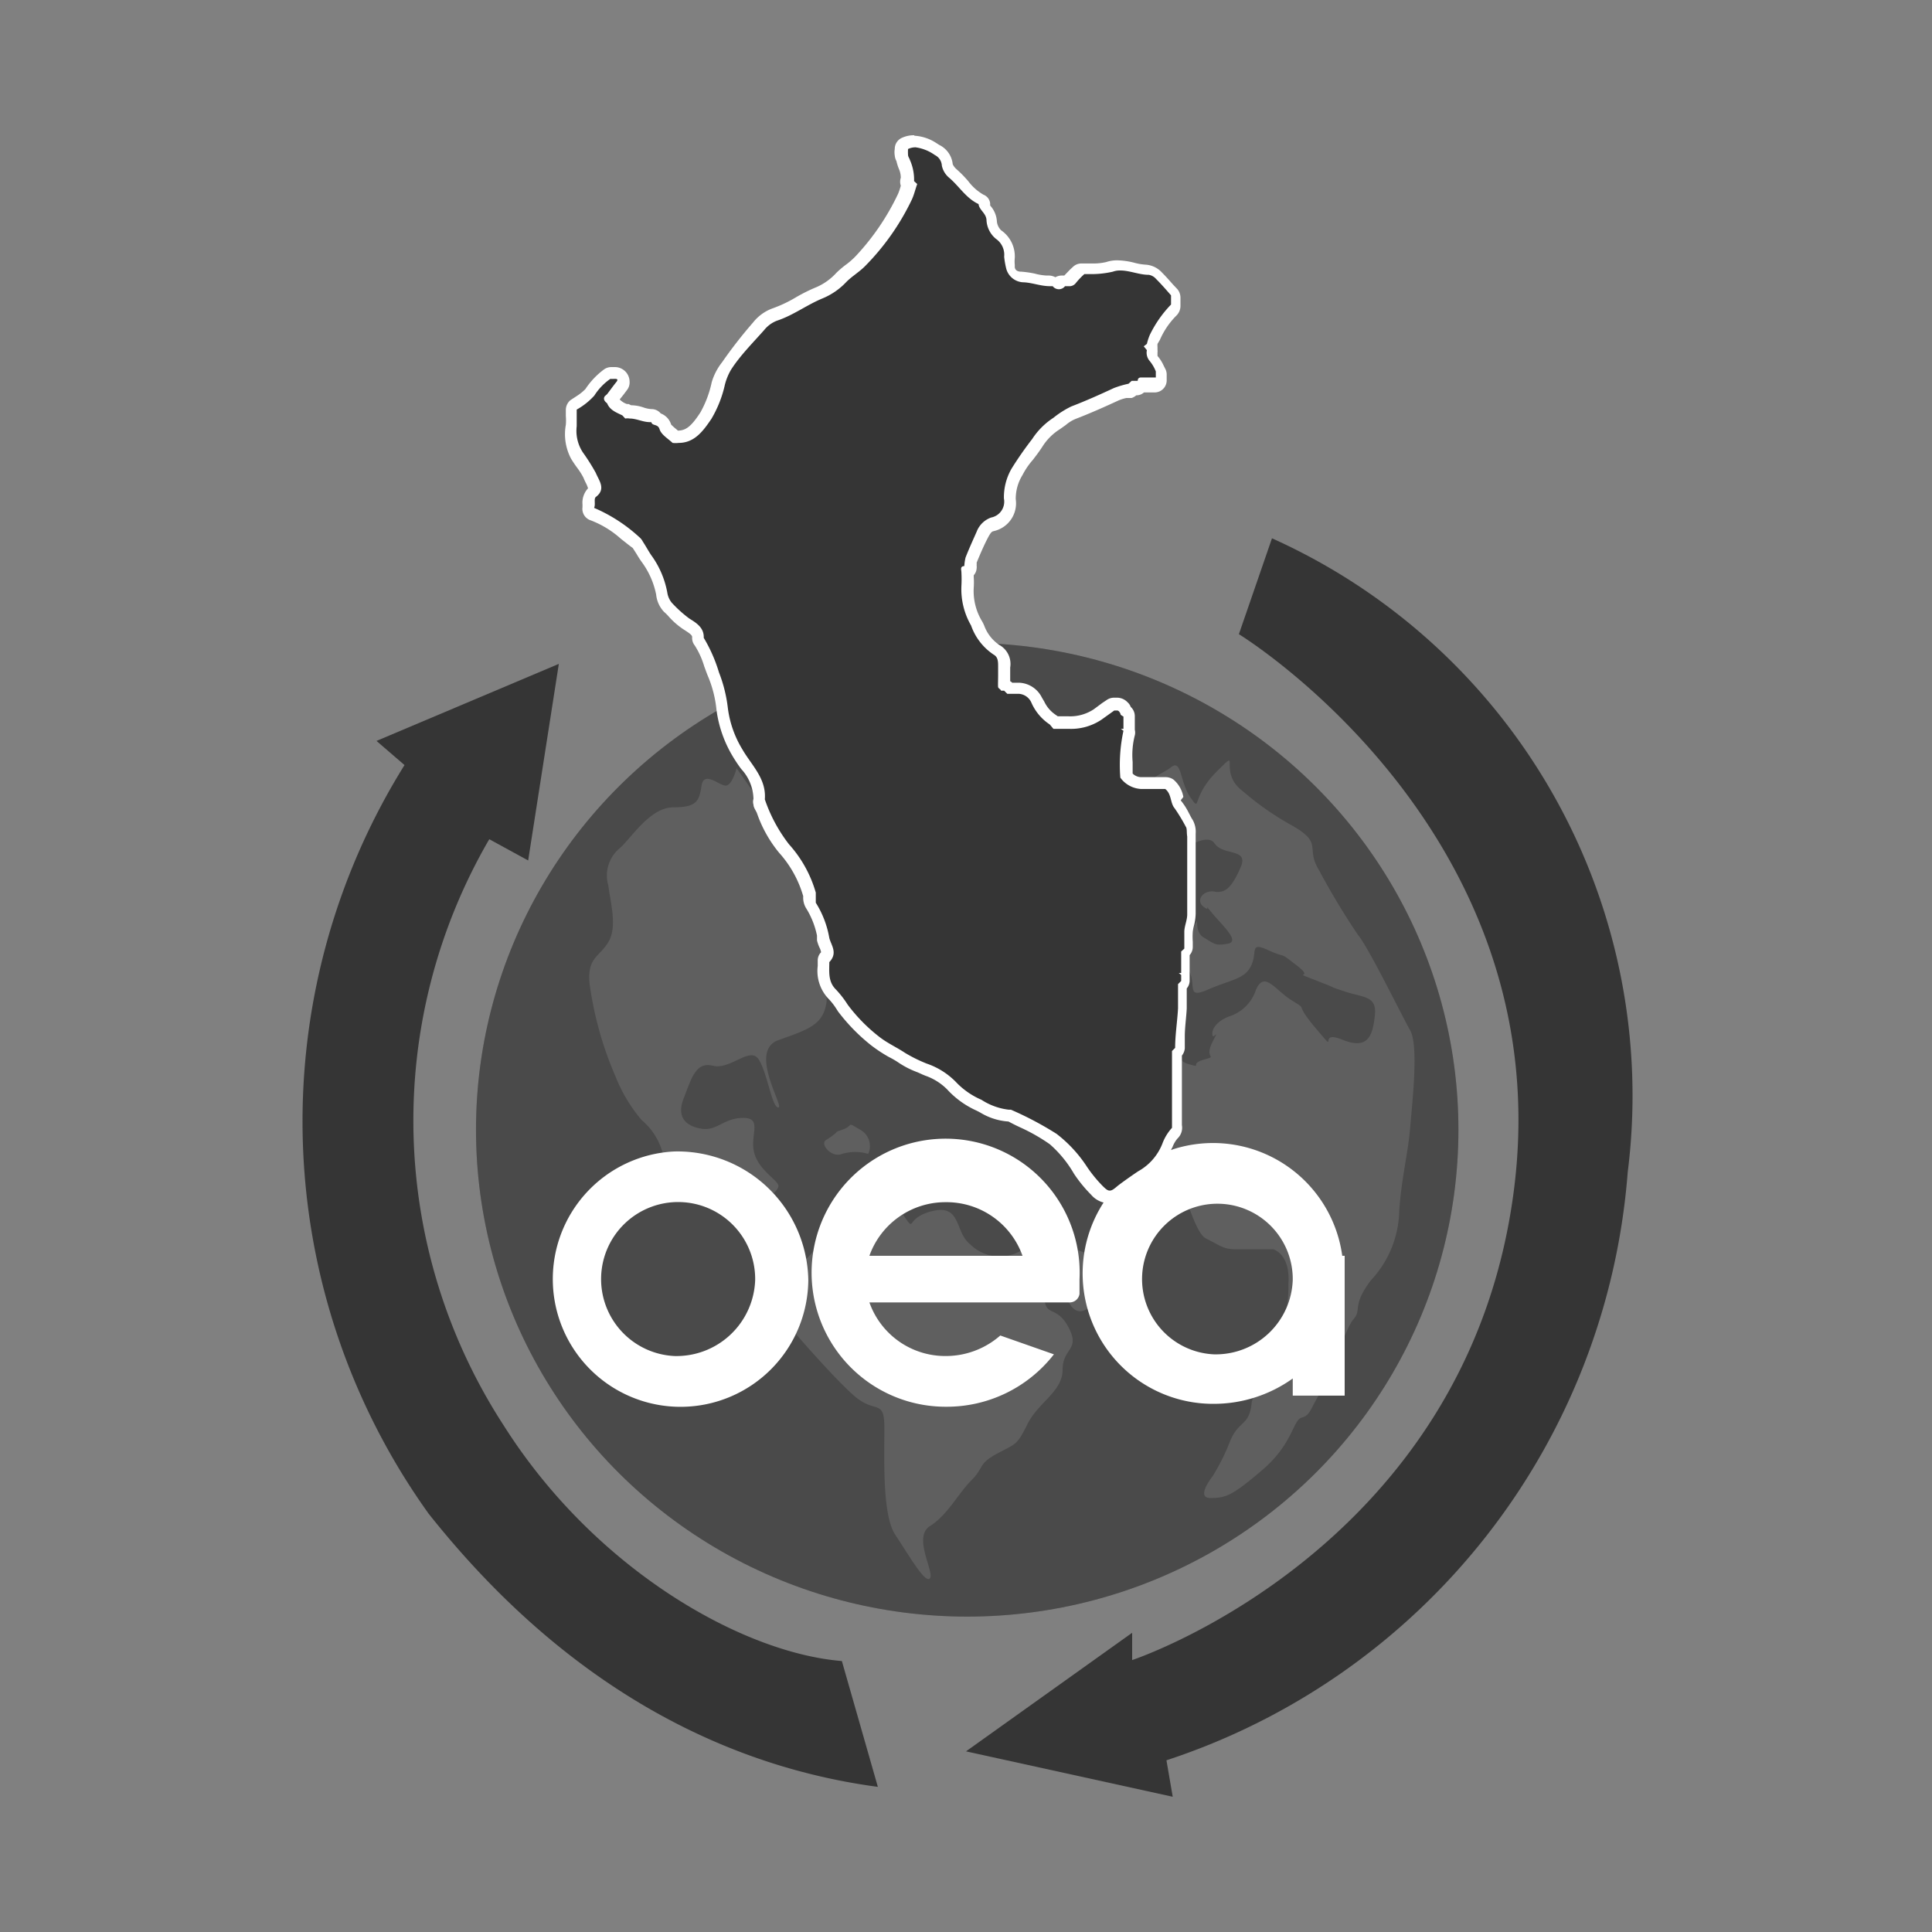
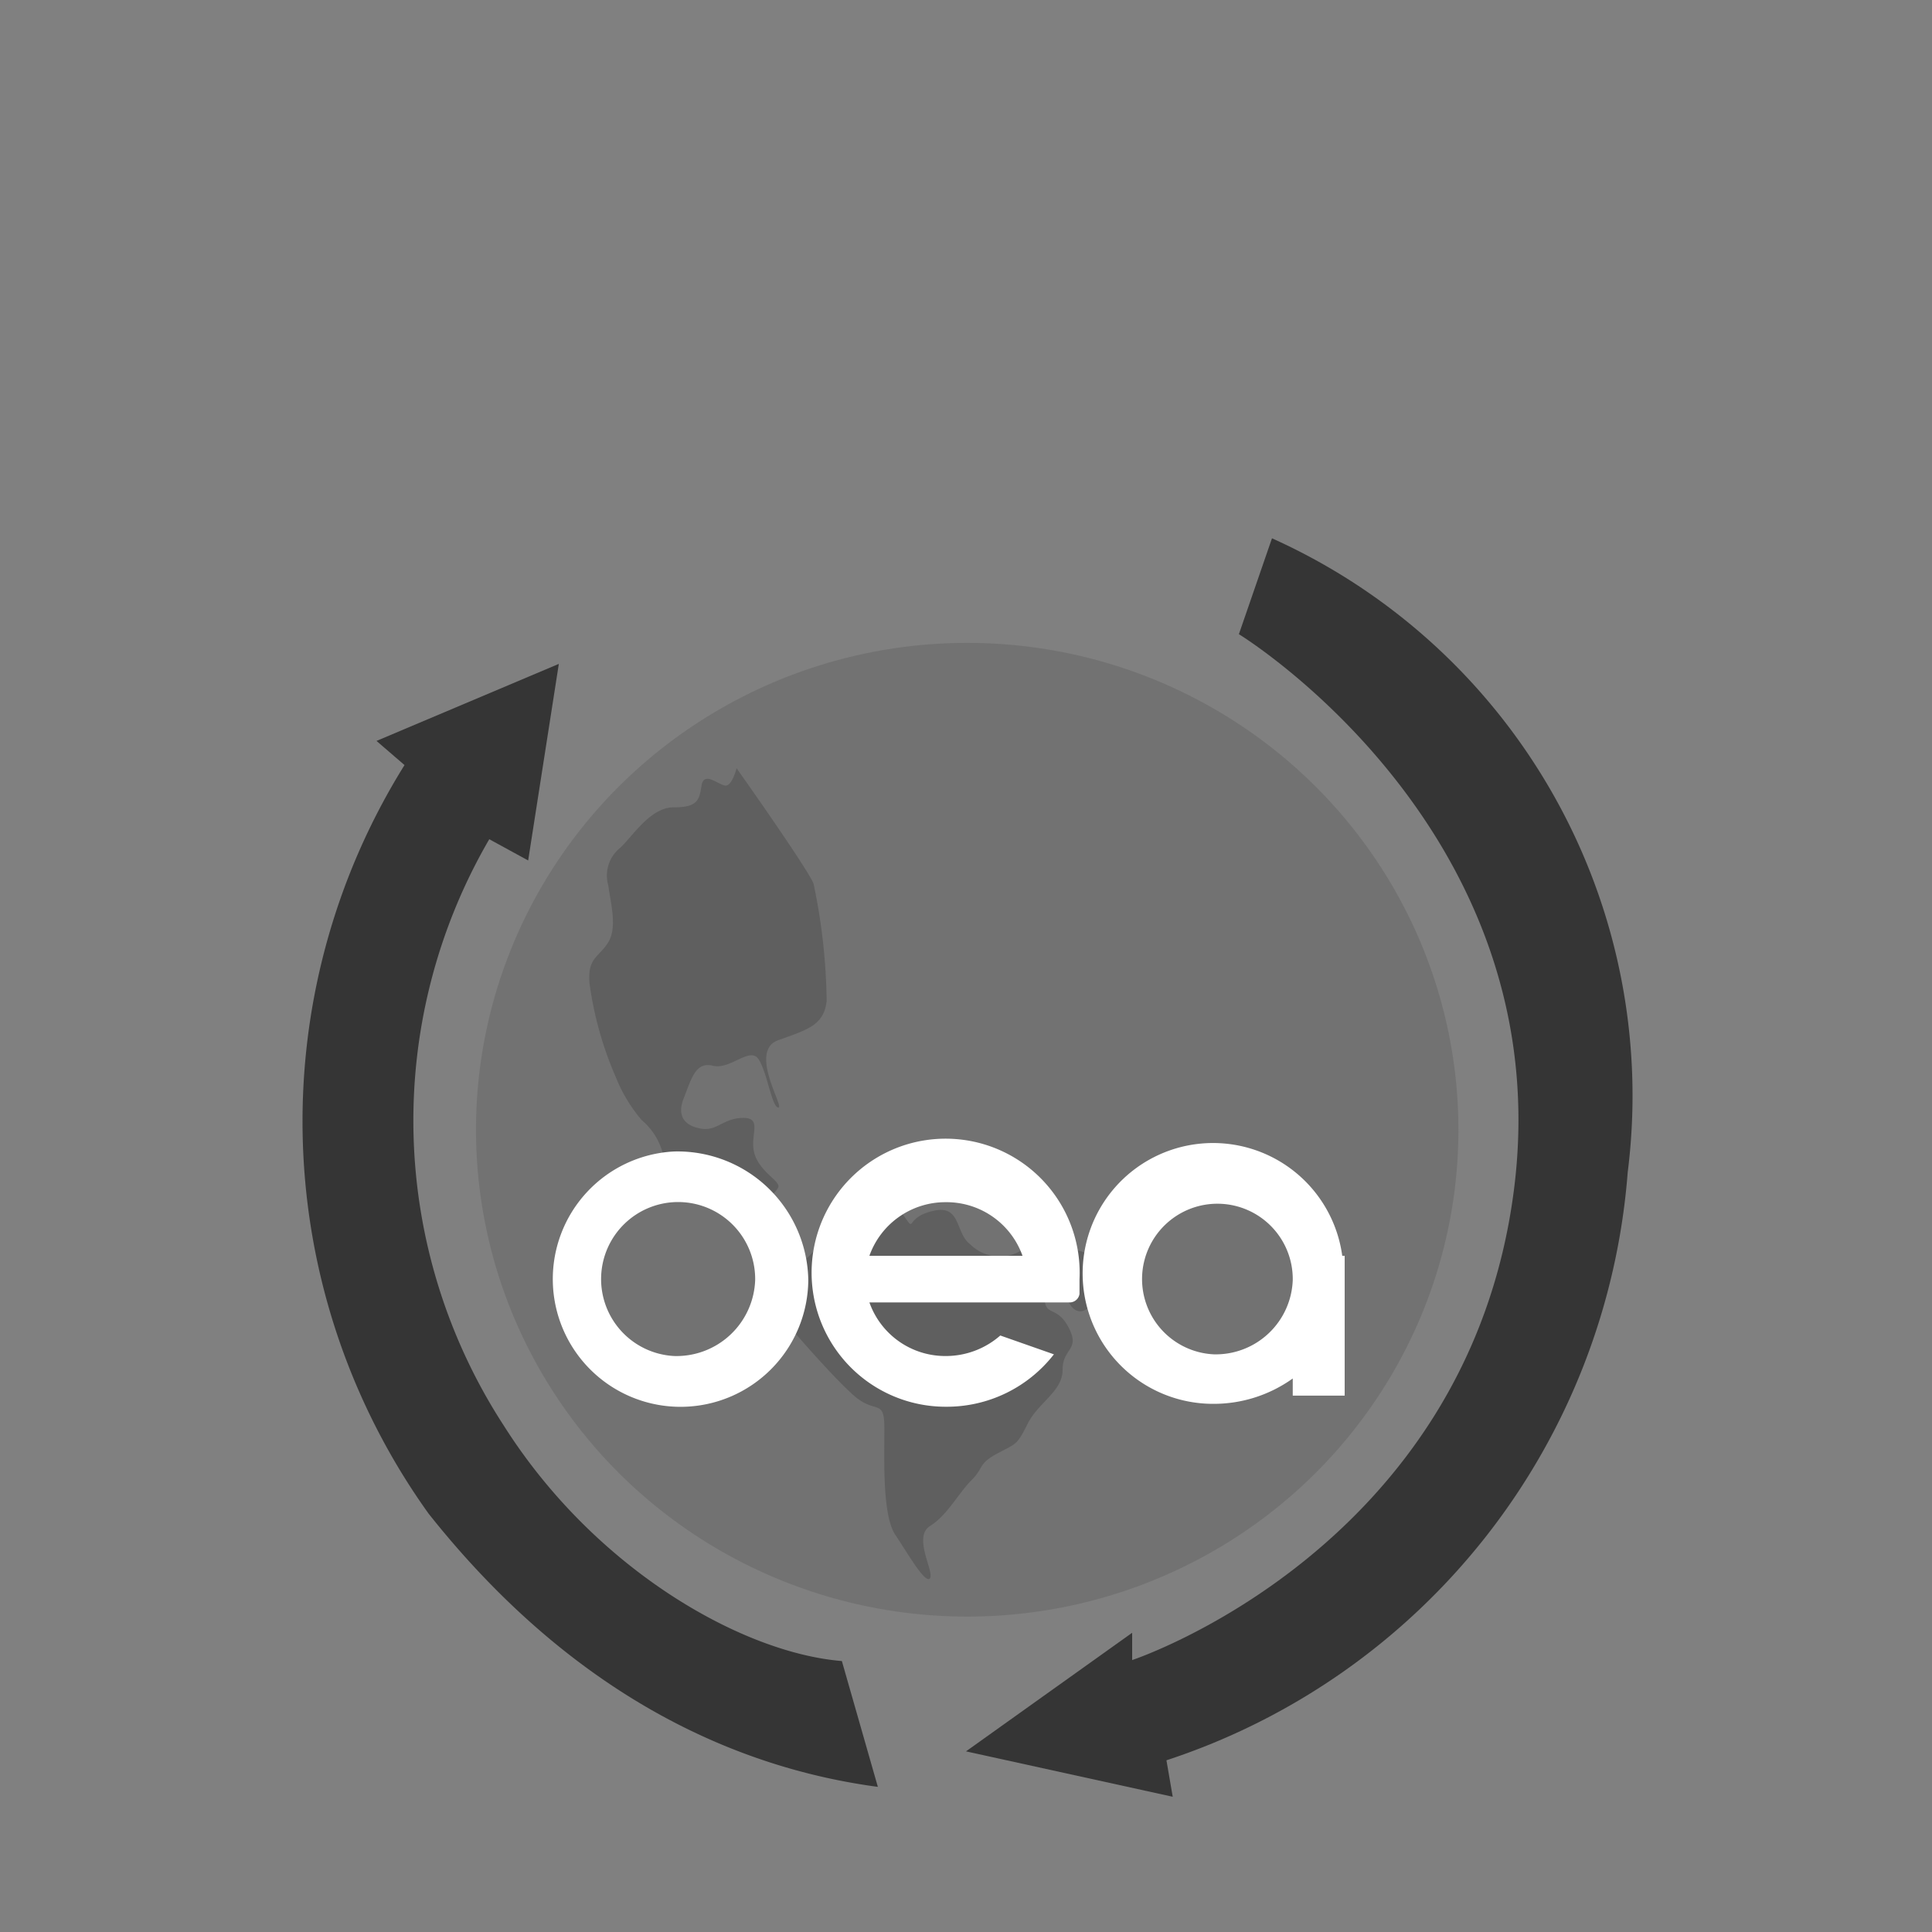
<svg xmlns="http://www.w3.org/2000/svg" id="Capa_1" data-name="Capa 1" viewBox="0 0 80 80">
  <rect x="0" y="0" width="80" height="80" fill="#808080" stroke="none" />
  <defs>
    <style>.cls-1{fill:#727272;}.cls-2{fill:#4a4a4a;}.cls-3{fill:#5f5f5f;}.cls-4{fill:#fff;}.cls-5{fill:#353535;}</style>
  </defs>
  <title>log</title>
  <ellipse class="cls-1" cx="40.05" cy="46.78" rx="20.34" ry="20.16" />
-   <ellipse class="cls-2" cx="40.05" cy="46.78" rx="20.34" ry="20.16" />
  <path class="cls-3" d="M30.5,31.81s-.18.72-.45.72-.9-.63-1,0-.18.9-1.17.9-1.79,1.35-2.24,1.71a1.47,1.47,0,0,0-.45,1.53c.09.72.38,1.71,0,2.34s-.87.63-.78,1.7a14.58,14.58,0,0,0,1.08,3.87,6.41,6.41,0,0,0,1.08,1.8,2.69,2.69,0,0,1,.89,1.44A3.31,3.31,0,0,0,28,49.08s2.61.18,2.52.54.54.54.54.54,1.26-.81,1.17-1.08-.81-.63-1-1.35.36-1.44-.45-1.44-1.08.54-1.71.45-1.08-.45-.76-1.26.49-1.53,1.21-1.35,1.53-.81,1.89-.27.55,2,.82,2-1.26-2.34,0-2.79,1.88-.63,2-1.62a24.91,24.91,0,0,0-.54-4.85C33.47,36,30.5,31.81,30.5,31.81Z" />
  <path class="cls-3" d="M32.75,55s1.71,2,2.61,2.79,1.26.09,1.26,1.35-.09,3.6.45,4.41,1.26,2.07,1.44,1.8-.72-1.71,0-2.16,1.17-1.35,1.71-1.89.27-.68,1.07-1.11.81-.33,1.26-1.23S44,57.62,44,56.72s.72-.81.27-1.71-.9-.54-1-1.08-.36-1.34.09-1a5.58,5.58,0,0,1,1,1.16c.66.81,1.47-1,1.47-1.25a1.74,1.74,0,0,0-1.26-1.08c-.54,0-1.62-.54-2.25,0a1.73,1.73,0,0,1-2.15-.24c-.63-.48-.36-1.65-1.53-1.38s-.72.9-1.17.27-.63-1.53-.9-1.62-2.43,2.52-3,3.15-.63.09-.9.9S31.61,53.73,32.75,55Z" />
-   <path class="cls-3" d="M48.49,47.28s.81,3.69,1.44,4,.72.45,1.26.45h1.53s.72.18.63,1.44A5.86,5.86,0,0,1,53,55.28a11.31,11.31,0,0,0-1.17,2.79c-.09,1-.54.72-.9,1.62a8.58,8.58,0,0,1-.72,1.44s-.72.9-.09.9.9-.09,2.16-1.17,1.26-2.07,1.62-2.16.35-.36.8-1.08,1-2.61,1.35-3-.09-.54.72-1.61a4.33,4.33,0,0,0,1.17-2.88c.09-1.35.36-2.34.45-3.42s.36-3.42,0-4.05-1.71-3.41-2.16-3.95A30.39,30.39,0,0,1,54.6,36c-.54-.9.19-1.08-1.07-1.8a12,12,0,0,1-2.07-1.44c-1.08-.81,0-1.89-1.08-.81s-.63,1.71-1.08,1.08-.36-1.62-.81-1.26-1.26.45-1.08,1.62a4,4,0,0,0,1.17,2.07s1.35-1.08,1.71-.54,1.44.18,1.08,1-.63,1.08-1.08,1-.81.36-.45.63-.09-.27.36.27,1.17,1.17.63,1.26-.54,0-1-.27-.09-1.17-.45-.27-.81.73-.27,1.44-.09,1.43.9,1,1.53-.43,1.8-1-.09-1,.72-.63.36,0,1.17.63-.36.17.8.62.36.18,1.17.45,1.35.18,1.26,1-.27,1.44-1.35,1-.09.72-1.08-.45-.27-.72-1-1.17S52.36,40.17,52,41a1.7,1.7,0,0,1-1.08,1.08c-.27.09-.72.36-.72.72s.36-.36,0,.36.27.54-.36.72,0,.36-.63.18,0-.54-.63-.18-1.67,0-1.2,1.26l.48,1.26Z" />
-   <path class="cls-3" d="M34.87,46.78c.53-.18.13-.36.75,0a.77.77,0,0,1,.33,1,1.9,1.9,0,0,0-1.08,0c-.43.18-.93-.4-.67-.57C34.87,46.78,34.45,46.93,34.87,46.78Z" />
  <path class="cls-4" d="M27.92,47.68A5.29,5.29,0,1,0,33.47,53,5.42,5.42,0,0,0,27.92,47.68Zm0,8.47A3.19,3.19,0,1,1,31.27,53,3.26,3.26,0,0,1,27.92,56.15Z" />
  <path class="cls-4" d="M41.42,55.3a3.42,3.42,0,0,1-2.27.85A3.33,3.33,0,0,1,36,53.93h8.3a.41.41,0,0,0,.4-.35c0-.2,0-.41,0-.61a5.55,5.55,0,1,0-5.54,5.28,5.62,5.62,0,0,0,4.48-2.17Zm-2.27-5.52A3.34,3.34,0,0,1,42.34,52H36A3.34,3.34,0,0,1,39.15,49.78Z" />
  <path class="cls-4" d="M55.58,52a5.4,5.4,0,1,0-5.32,6.13,5.62,5.62,0,0,0,3.27-1.05v.71h2.15V52Zm-5.32,4.08A3.12,3.12,0,1,1,53.53,53,3.19,3.19,0,0,1,50.26,56.08Z" />
-   <path class="cls-4" d="M37.86,5.6a1.19,1.19,0,0,0-.52.11.5.5,0,0,0-.29.46v0a.82.82,0,0,0,0,.27.57.57,0,0,0,.07.23,2,2,0,0,0,.1.32.91.91,0,0,1,.08.37.52.52,0,0,0,0,.33,2.55,2.55,0,0,1-.11.33,10,10,0,0,1-1.78,2.61,3.45,3.45,0,0,1-.34.3,3.75,3.75,0,0,0-.44.37,2.42,2.42,0,0,1-.8.58,7,7,0,0,0-.87.43,5.47,5.47,0,0,1-1,.47,1.83,1.83,0,0,0-.75.54l-.05.06A19.05,19.05,0,0,0,29.9,15a2.45,2.45,0,0,0-.43.83A4.39,4.39,0,0,1,29,17.08c-.37.57-.6.75-.93.75h0l-.08-.07a2,2,0,0,1-.2-.18.71.71,0,0,0-.43-.46.49.49,0,0,0-.38-.18h0a1.21,1.21,0,0,1-.31-.06,1.68,1.68,0,0,0-.54-.1l-.1-.05-.07,0a.76.76,0,0,1-.3-.19l.16-.2.15-.2a.5.5,0,0,0,.1-.33.61.61,0,0,0-.62-.61h-.13a.53.53,0,0,0-.3.09,3.22,3.22,0,0,0-.78.82,2,2,0,0,1-.36.29l-.26.17a.53.53,0,0,0-.19.4v.26a2.16,2.16,0,0,1,0,.36A2.17,2.17,0,0,0,23.65,19c.08.13.16.25.25.37a3,3,0,0,1,.26.41,2.14,2.14,0,0,0,.1.22,1.28,1.28,0,0,1,.09.22l0,0a.87.87,0,0,0-.23.67V21a.5.5,0,0,0,.35.55,4,4,0,0,1,1.25.77c.16.12.31.25.48.37h0a0,0,0,0,1,0,0l.16.25a4,4,0,0,0,.22.34,3.4,3.4,0,0,1,.59,1.34,1.21,1.21,0,0,0,.33.72,1.89,1.89,0,0,1,.2.2,3.16,3.16,0,0,0,.6.52c.3.19.37.25.36.34a.49.49,0,0,0,.11.33,3.4,3.4,0,0,1,.39.86c.06.16.11.31.18.47a4.84,4.84,0,0,1,.33,1.35,5,5,0,0,0,.66,1.89q.16.27.36.54a1.88,1.88,0,0,1,.51,1.24.41.41,0,0,0,0,.24c0,.11.09.23.14.34a5.3,5.3,0,0,0,.92,1.65,4.58,4.58,0,0,1,1,1.8h0v0a.84.84,0,0,0,.14.53,3.46,3.46,0,0,1,.43,1.1l0,.2a1.66,1.66,0,0,0,.1.29.69.69,0,0,1,.07.2.48.48,0,0,0-.14.34V40a1.67,1.67,0,0,0,.43,1.34,2.58,2.58,0,0,1,.34.43l.07.11a7.72,7.72,0,0,0,1.38,1.41,6.09,6.09,0,0,0,.73.48,3.38,3.38,0,0,1,.41.24,3.72,3.72,0,0,0,.77.39l.2.09.12.05a2.38,2.38,0,0,1,.9.56,3.71,3.71,0,0,0,1.23.89l.17.09a2.56,2.56,0,0,0,1.15.36q.24.13.48.24a7.6,7.6,0,0,1,1.23.7,4.84,4.84,0,0,1,1,1.22,5.63,5.63,0,0,0,.71.87,1,1,0,0,0,.66.35,1,1,0,0,0,.62-.28c.25-.2.51-.38.78-.56l.06,0a2.67,2.67,0,0,0,1.18-1.34l.07-.14a1.18,1.18,0,0,1,.21-.36.61.61,0,0,0,.18-.55V43.71a.56.56,0,0,0,.12-.3l0-.49c0-.38.06-.77.08-1.16,0-.24,0-.48,0-.73v-.1a.5.5,0,0,0,.12-.33V39.55a.51.51,0,0,0,.13-.33V39a2.94,2.94,0,0,1,0-.42,1.84,1.84,0,0,1,.05-.25,2.31,2.31,0,0,0,.07-.49c0-.89,0-1.78,0-2.67v-.65a1,1,0,0,0-.13-.58c-.06-.09-.1-.18-.15-.27a2.74,2.74,0,0,0-.34-.53S49,33,49,33a1.22,1.22,0,0,0-.41-.72.57.57,0,0,0-.31-.1h-.74l-.2,0h-.09a.5.5,0,0,1-.35-.15v-.48a3.28,3.28,0,0,1,.09-1.1.47.47,0,0,0,0-.23v-.57a.52.52,0,0,0-.17-.38.46.46,0,0,0-.13-.19.6.6,0,0,0-.46-.19h-.12a.53.53,0,0,0-.29.1l-.18.12-.35.26a1.77,1.77,0,0,1-1.06.29H43.8l-.1-.07a1.35,1.35,0,0,1-.46-.54l-.1-.17a1.1,1.1,0,0,0-.94-.61h-.29a.16.16,0,0,0-.08-.06v-.57a.9.9,0,0,0-.46-.94,1.65,1.65,0,0,1-.61-.78,1.51,1.51,0,0,0-.11-.22,2.41,2.41,0,0,1-.33-1.36,3.23,3.23,0,0,0,0-.44v-.08a.47.47,0,0,0,.12-.28.61.61,0,0,0,0-.14.38.38,0,0,0,0-.1c.14-.34.29-.69.45-1s.2-.29.27-.31a1.18,1.18,0,0,0,.9-1.32,1.86,1.86,0,0,1,.28-1,3.07,3.07,0,0,1,.43-.63c.13-.17.26-.34.39-.54a2.31,2.31,0,0,1,.73-.73l.24-.17a1.52,1.52,0,0,1,.4-.25c.65-.25,1.27-.53,1.79-.77a1.74,1.74,0,0,1,.32-.1l.22,0a.59.59,0,0,0,.19-.11h0a.47.47,0,0,0,.32-.12h.43a.5.5,0,0,0,.51-.5v-.25a.52.52,0,0,0-.07-.25l-.06-.12a1.59,1.59,0,0,0-.25-.39v-.15a.36.36,0,0,0,0-.1s0-.07,0-.11a.84.84,0,0,1,0-.14l.1-.17a3.25,3.25,0,0,1,.68-1,.56.56,0,0,0,.17-.38v-.38a.55.55,0,0,0-.13-.34l-.18-.19c-.15-.17-.3-.34-.46-.5a1,1,0,0,0-.66-.32,2.29,2.29,0,0,1-.48-.08,3,3,0,0,0-.7-.1,1.39,1.39,0,0,0-.46.07,2.32,2.32,0,0,1-.47.06l-.26,0h-.3a.5.5,0,0,0-.35.14l-.12.11-.24.25h-.13a.55.55,0,0,0-.24.07.59.59,0,0,0-.25-.07h-.11a2.27,2.27,0,0,1-.49-.08,4.27,4.27,0,0,0-.55-.08c-.06,0-.25,0-.28-.18l0-.1a1.45,1.45,0,0,1,0-.29,1.31,1.31,0,0,0-.56-1.14.59.59,0,0,1-.18-.36,1.07,1.07,0,0,0-.28-.67L41,8.42a.44.44,0,0,0-.28-.36,2.08,2.08,0,0,1-.62-.55A4.78,4.78,0,0,0,39.6,7a.63.63,0,0,1-.15-.2A1,1,0,0,0,38.89,6l-.14-.09a1.84,1.84,0,0,0-.89-.29Z" />
-   <path class="cls-5" d="M49.1,34.23a7.31,7.31,0,0,0-.46-.76c-.19-.22-.12-.59-.39-.8h-1a1.13,1.13,0,0,1-.86-.47,6.68,6.68,0,0,1,.13-1.94l-.11-.08.11,0v-.51s-.12-.06-.12-.09-.06-.16-.14-.16h-.12l-.53.38a2.27,2.27,0,0,1-1.35.38h-.64L43.47,30a2.08,2.08,0,0,1-.76-.9.61.61,0,0,0-.51-.37h-.49l-.13-.13h-.13c0-.05-.11-.09-.12-.15s0-.31,0-.47v-.38c0-.19,0-.39-.18-.49a2.39,2.39,0,0,1-.94-1.21,3,3,0,0,1-.4-1.64,5.28,5.28,0,0,0,0-.56c0-.1-.07-.25.12-.26a2,2,0,0,1,.05-.35c.14-.36.3-.71.46-1.07a1,1,0,0,1,.6-.59.67.67,0,0,0,.53-.79,2.37,2.37,0,0,1,.32-1.24,14.76,14.76,0,0,1,.85-1.22,3,3,0,0,1,.88-.88,3.85,3.85,0,0,1,.74-.47c.6-.23,1.18-.49,1.76-.76a3.92,3.92,0,0,1,.61-.18l.13-.12h.25c0-.12.08-.14.14-.14l.18,0h.43v-.25a1.6,1.6,0,0,0-.26-.44.52.52,0,0,1-.11-.44l-.13-.16.13-.1a2.29,2.29,0,0,1,.12-.37,4.84,4.84,0,0,1,.88-1.26v-.38c-.2-.23-.4-.46-.62-.68a.51.51,0,0,0-.3-.17h0c-.4,0-.79-.18-1.18-.18a.84.84,0,0,0-.31.05,4,4,0,0,1-.83.1h-.35a3.15,3.15,0,0,0-.36.38.33.33,0,0,1-.29.12H44.1a.32.32,0,0,1-.51,0h-.12c-.37,0-.71-.14-1.07-.16a.76.76,0,0,1-.74-.59,3.55,3.55,0,0,1-.08-.47.8.8,0,0,0-.34-.74,1.07,1.07,0,0,1-.39-.75c0-.31-.3-.43-.33-.69-.52-.24-.81-.75-1.23-1.1A.89.89,0,0,1,39,6.86a.52.52,0,0,0-.29-.44,1.8,1.8,0,0,0-.8-.32.73.73,0,0,0-.31.07,1.92,1.92,0,0,0,0,.24c0,.08.06.15.08.22a2,2,0,0,1,.17.87l.13.12c-.08.22-.13.45-.23.66A10.1,10.1,0,0,1,35.84,11c-.24.25-.55.43-.79.67a2.83,2.83,0,0,1-1,.69c-.65.27-1.21.7-1.88.92a1.26,1.26,0,0,0-.53.39c-.47.53-1,1.06-1.37,1.64A2.35,2.35,0,0,0,30,16a4.83,4.83,0,0,1-.54,1.34c-.35.52-.71,1-1.36,1a1.06,1.06,0,0,1-.25,0c-.19-.18-.47-.34-.54-.57s-.3-.12-.34-.29h-.06c-.29,0-.55-.15-.84-.15a.55.55,0,0,0-.18,0l-.12-.13c-.25-.12-.52-.22-.63-.5-.13-.1-.16-.19-.1-.29h0l.1-.09c.13-.17.25-.34.38-.5s-.06-.13-.12-.13h-.13a2.41,2.41,0,0,0-.66.69,2.87,2.87,0,0,1-.73.58c0,.27,0,.48,0,.69a1.62,1.62,0,0,0,.26,1.09,8.4,8.4,0,0,1,.53.84c.13.32.44.67,0,1-.09.08,0,.3-.07.45a6.61,6.61,0,0,1,1.87,1.21.58.58,0,0,1,.15.19c.12.18.22.37.34.55a3.78,3.78,0,0,1,.67,1.55.88.88,0,0,0,.18.42,5.12,5.12,0,0,0,.73.66c.27.17.62.37.6.8a6.29,6.29,0,0,1,.63,1.43,5.91,5.91,0,0,1,.37,1.49,4.33,4.33,0,0,0,.6,1.7c.38.66,1,1.21.93,2.07a6.38,6.38,0,0,0,1,1.86,5.08,5.08,0,0,1,1.11,2c0,.13,0,.32,0,.42a4,4,0,0,1,.56,1.46c.08.31.36.62,0,1,0,.4-.06.81.28,1.14a4.11,4.11,0,0,1,.48.62,6.9,6.9,0,0,0,1.28,1.31c.35.28.74.45,1.1.69a6.13,6.13,0,0,0,.89.44,3.08,3.08,0,0,1,1.2.75,3.19,3.19,0,0,0,1.07.75,2.62,2.62,0,0,0,1.13.41h.09a13.8,13.8,0,0,1,1.89,1A5.51,5.51,0,0,1,45,48.3a5.54,5.54,0,0,0,.65.8c.13.13.21.2.3.2s.17-.06.3-.17.58-.43.88-.63a2.24,2.24,0,0,0,1-1.14,2,2,0,0,1,.4-.66s0-.12,0-.18v-3l.13-.13c0-.54.09-1.09.12-1.64,0-.33,0-.67,0-1l.13-.13v-.25l-.1-.08.1,0v-.89l.13-.12c0-.23,0-.46,0-.69s.11-.46.12-.7c0-1.08,0-2.16,0-3.25C49.13,34.46,49.16,34.31,49.1,34.23Z" />
  <path class="cls-5" d="M51.3,26.26s13.29,8.12,11.39,23S46.88,68.74,46.88,68.74V67.61L40,72.52l8.56,1.88-.26-1.51A27.87,27.87,0,0,0,67.4,48.54,25.3,25.3,0,0,0,52.67,22.29Z" />
  <path class="cls-5" d="M34.86,68.78c-4.09-.33-10.2-3.75-14-9.75a23.17,23.17,0,0,1-.6-24.28l1.61.88,1.27-8.14-7.55,3.19,1.16,1a27.88,27.88,0,0,0,1,31c6.19,7.8,13.05,10.57,18.6,11.31Z" />
</svg>